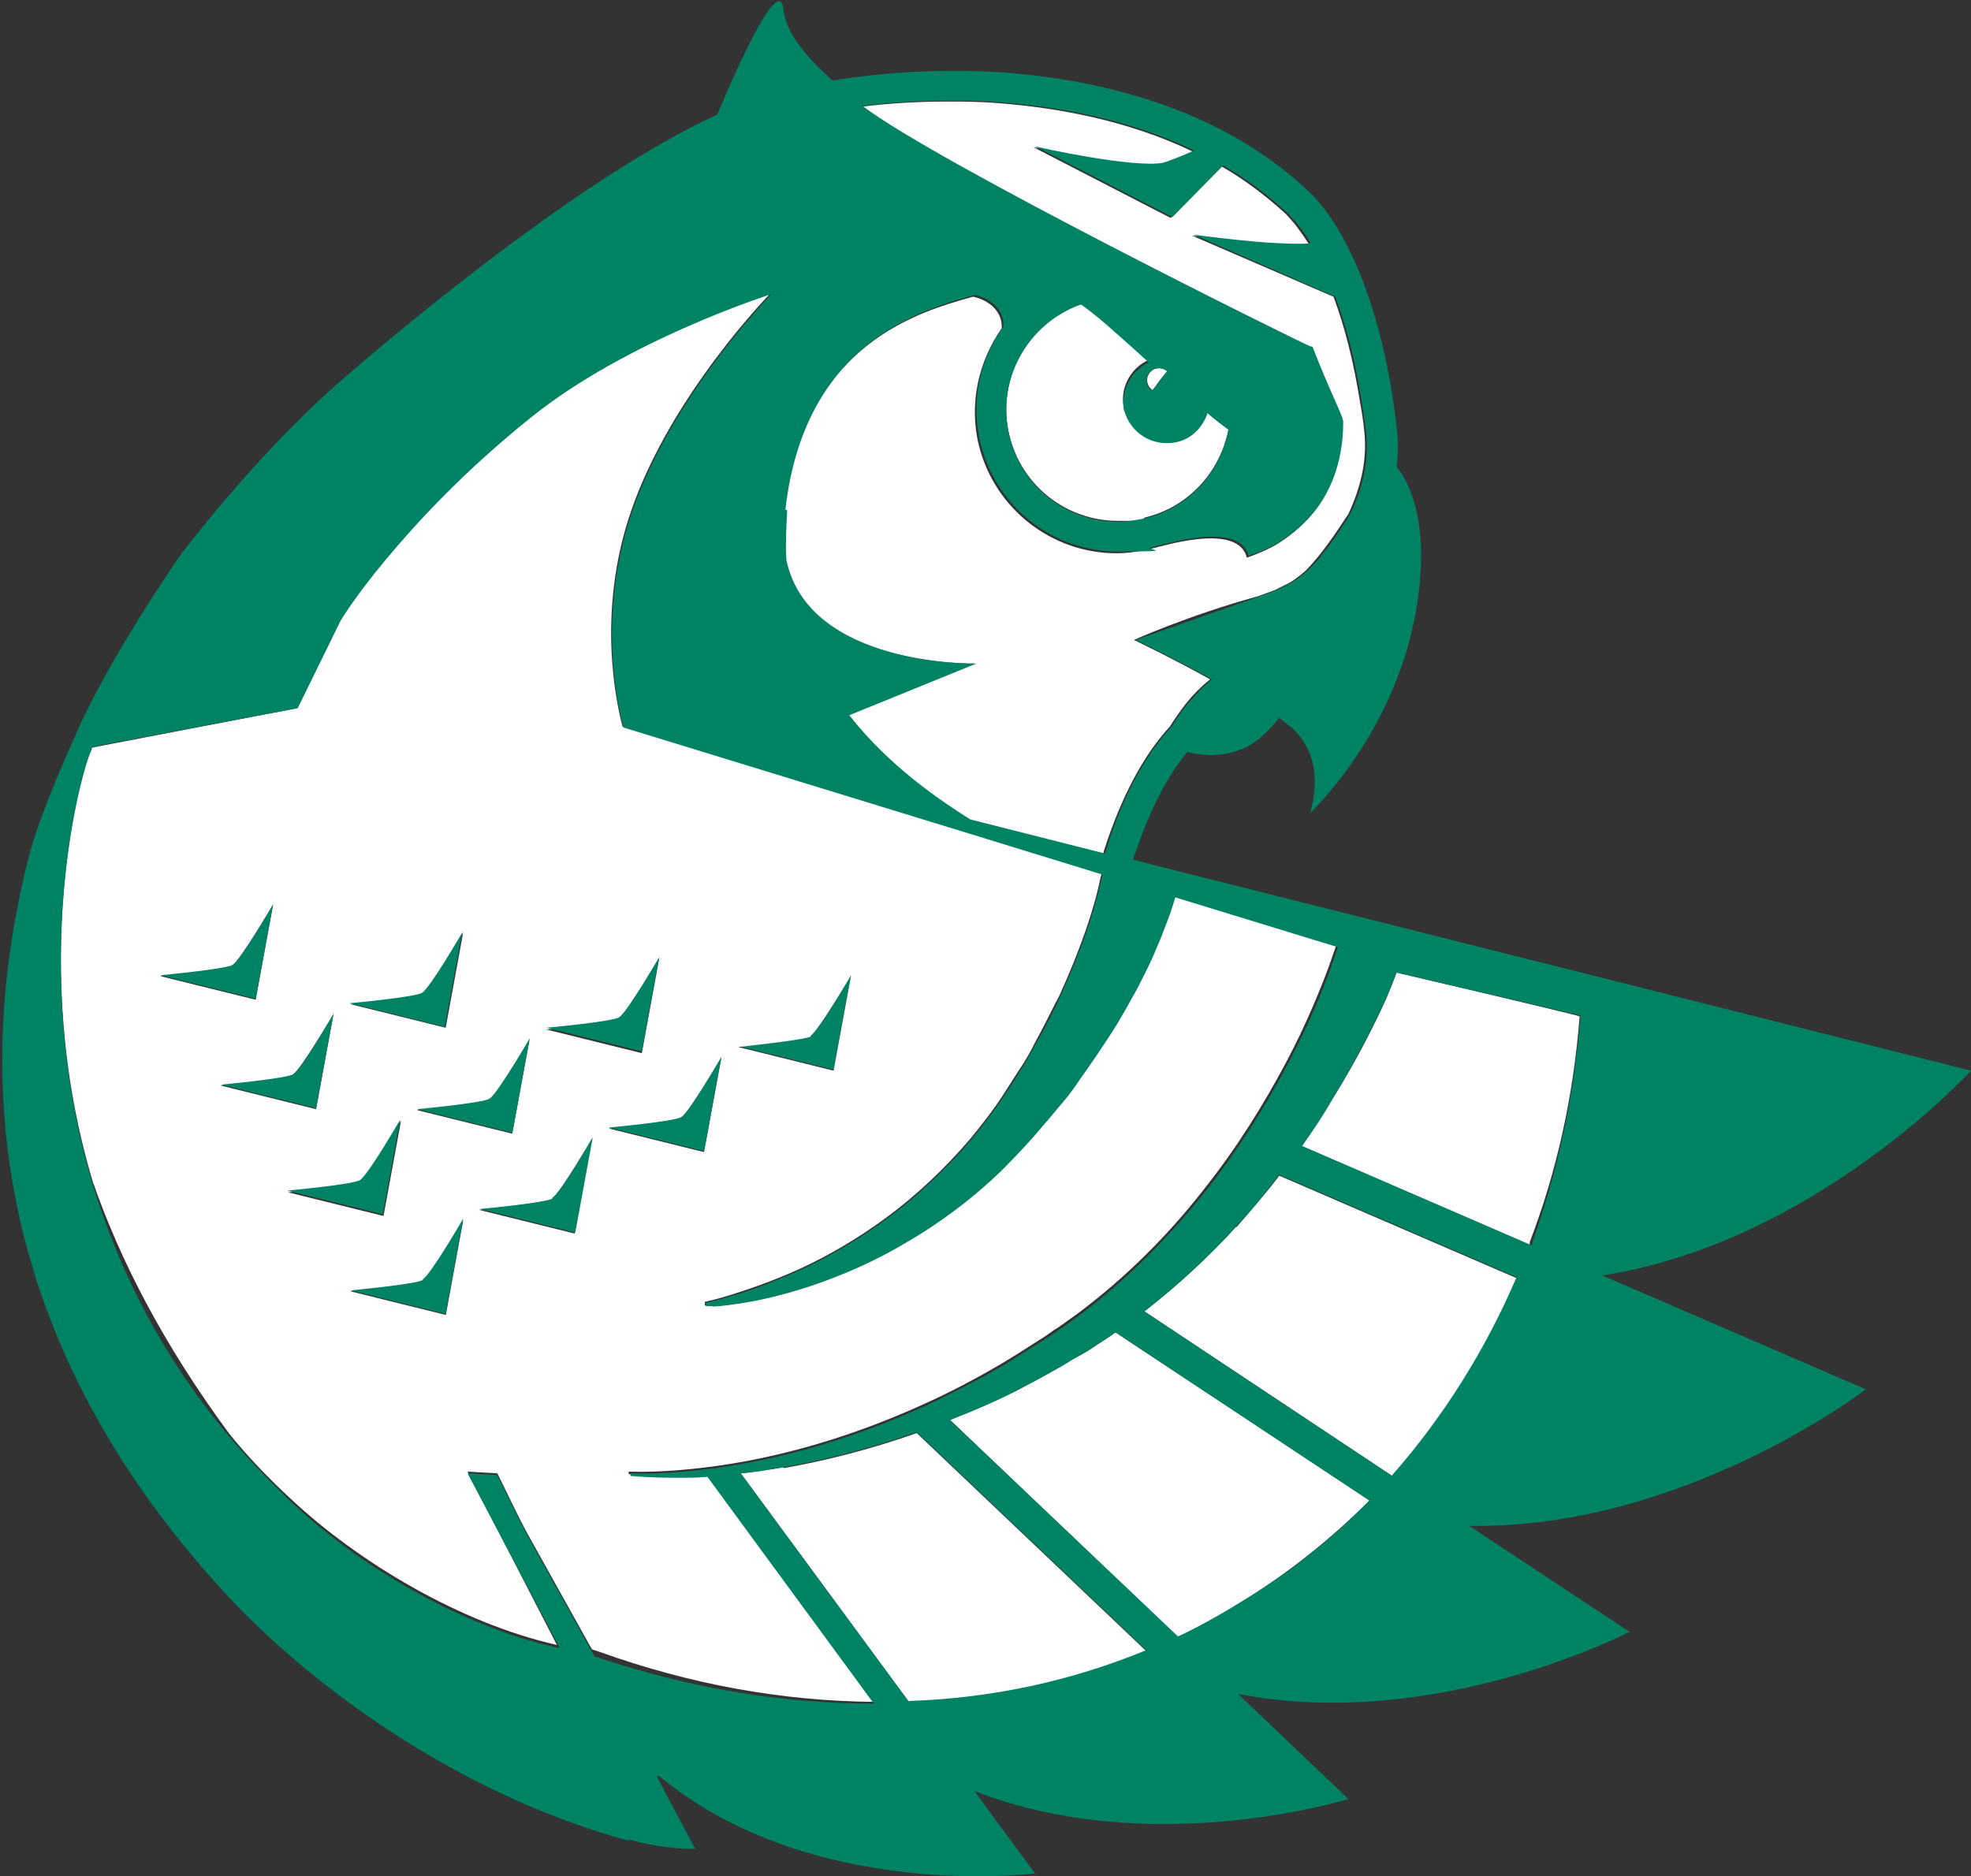
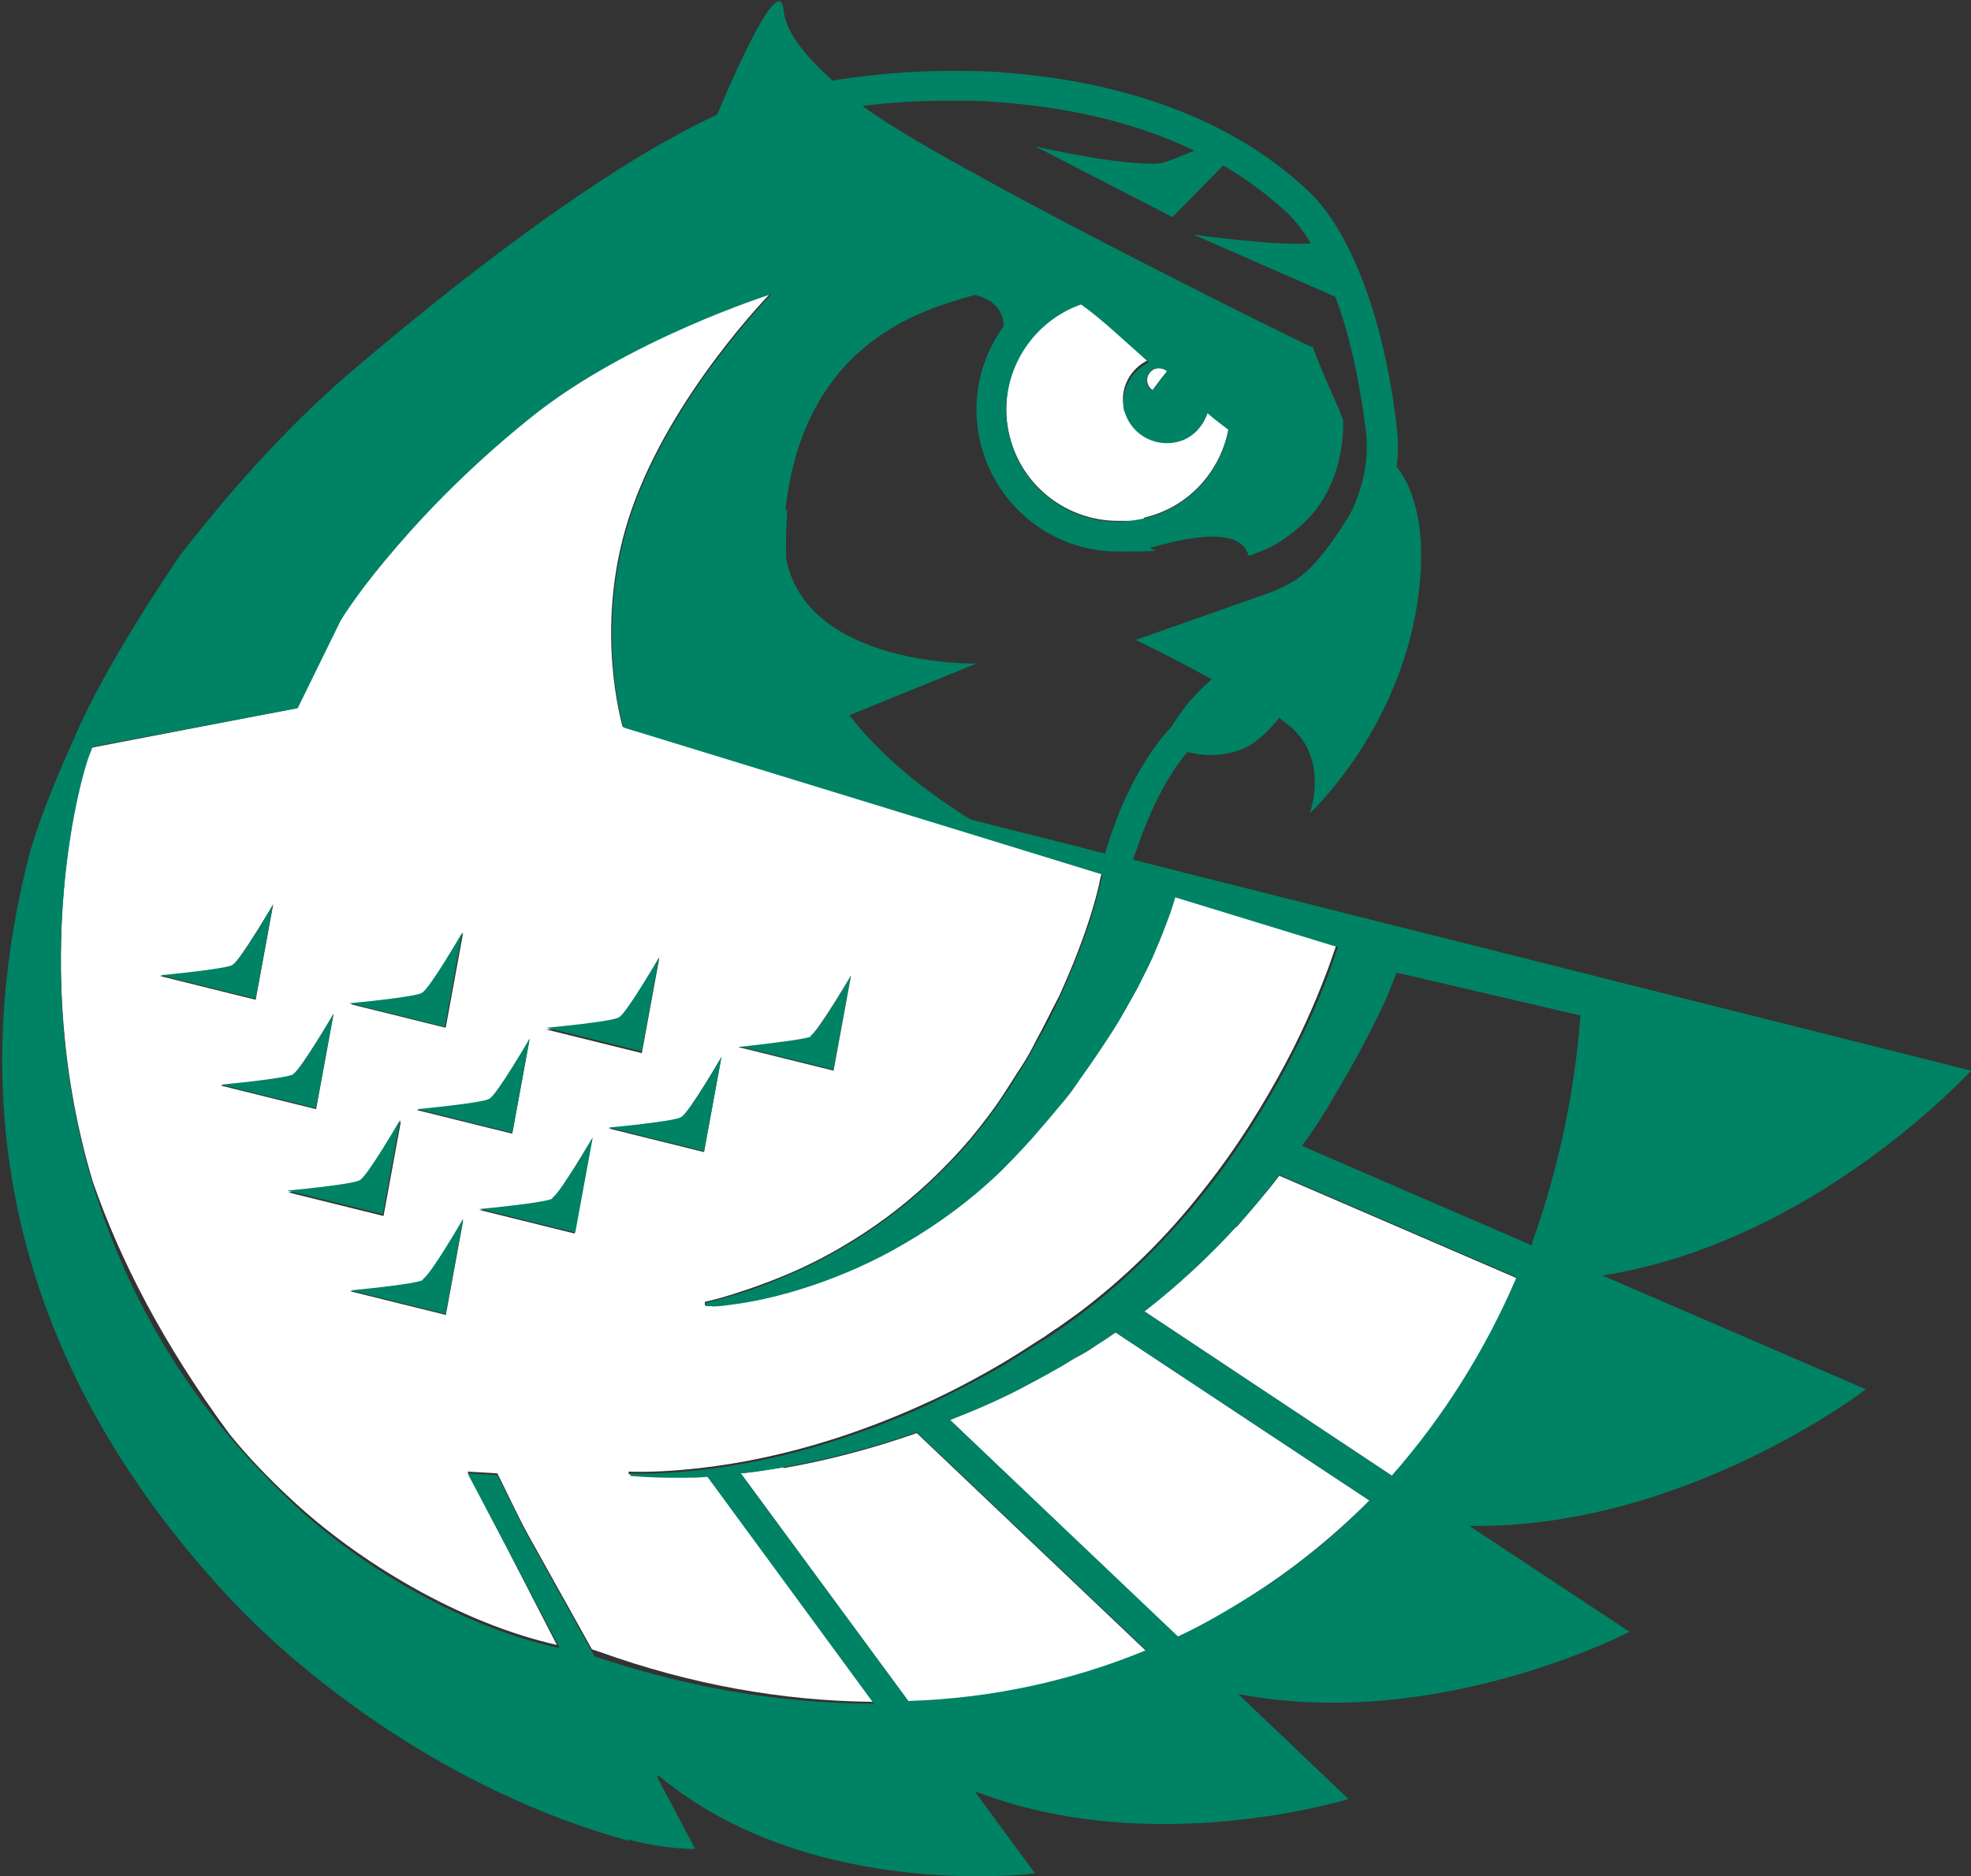
<svg xmlns="http://www.w3.org/2000/svg" id="Layer_1" version="1.1" viewBox="0 0 225.1 214.3">
  <rect x="0" y="0" width="225.1" height="214.3" fill="#333333" stroke="none" />
  <defs>
    <style>
      .st0 {
        fill: none;
      }

      .st1 {
        fill: #008265;
      }

      .st2 {
        fill: #fff;
      }
    </style>
  </defs>
  <path class="st0" d="M153.5,48.2s0,0,0,0h0c0-.1,0,0,0,0Z" />
  <path class="st0" d="M143.9,67.9c-8,2.2-14.2,5-14.2,5l14.2-5Z" />
  <path class="st0" d="M10.7,135c2.8,9.5,7.7,19.4,15.6,28.8-7.6-10.2-12.5-19.9-15.6-28.8Z" />
  <path class="st0" d="M150.4,58.2c-1.2,1.4-2.6,2.6-4,3.6,1.7-1,3-2.3,4-3.6Z" />
-   <path class="st0" d="M64,188l-10.5-19.9,10.2,19.8c0,0,.2,0,.3,0Z" />
  <path class="st0" d="M67.6,188.5l-7.3-13.1,7.6,13.7.9.3c10.4,3.4,20.6,5,31,5.1-10.4,0-20.9-2-31.2-5.7l-.9-.3h0Z" />
-   <path class="st2" d="M148.6,130.9l26.1,11.3s0,0,0,0v-.3c3.1-8.1,5-16.7,5.7-25.8h0c0-.1-20.9-5-20.9-5-.3.8-.7,1.8-1.2,3-1.3,2.9-3.3,6.9-6.1,11.4-1.1,1.7-2.2,3.5-3.5,5.4h0Z" />
  <path class="st2" d="M141.2,140.1c-3.1,3.4-6.7,6.7-10.5,9.7l28.3,18.8c5.9-6.6,10.7-14.2,14.2-22.6l-27.1-11.7c-1.5,2-3.2,3.9-4.9,5.9h0Z" />
  <path class="st2" d="M125.3,153.6c-.7.5-1.5,1-2.3,1.4-.8.4-1.5.9-2.2,1.3-1.6.9-3.1,1.7-4.6,2.5-2.6,1.3-5.2,2.4-7.7,3.4l26,24.8h.1c2.8-1.4,5.5-2.9,8.1-4.6,4.9-3.1,9.5-6.8,13.7-11l-29-19.2c-.7.5-1.4.9-2.1,1.4h0Z" />
-   <path class="st2" d="M89.6,63.9c2.5,12.3,21.7,11.9,21.7,11.9l-14.5,5.9c4.7,5.9,10.5,9.8,13.8,11.9l15.4,3.9c.1-.5.3-.9.4-1.3,2.2-6.5,4.8-10.6,7.2-13.2.5-.8,1.2-1.8,1.9-2.7.8-1,1.7-1.9,2.7-2.7-4.5-2.5-8.7-4.5-8.7-4.5,0,0,6.2-2.8,14.2-5l1.9-.7,1.2-.6c.7-.3,1.5-.9,2.3-1.6,1.7-1.7,3.4-4.2,4.9-6.5,1.3-2.8,2.2-6,1.8-9.5-.1-1.1-.3-2.3-.5-3.4-.7-4.4-1.7-8.4-3-11.9l-16.2-7s9.1,1.4,13.4,1c-.9-1.4-1.8-2.6-2.7-3.5-2.3-2.1-4.7-3.9-7.3-5.4l-5.8,5.9-15.7-8.1c.6.1,11.2,2.4,14.6,1.9.7-.1,2.3-.8,3.6-1.4-7.5-3.6-15.6-5-22-5.5-2.2-.2-4.3-.2-6.1-.2-3.3,0-6.6.2-9.8.6,8.7,6.6,49.4,26.7,50.8,27.3.2,0,.4.1.6.2,2,5.2,3.3,7.5,3.5,8.5,0,0,0,.2,0,.2h0c0,2.9-.6,6.8-3.1,10-1,1.3-2.3,2.5-4,3.6-1.1.7-2.3,1.2-3.7,1.7-1-4-9.3-1.4-11-1-1.3.3-2.6.5-3.9.5-7.4,0-13.9-5.1-15.7-12.3-1.2-4.8,0-9.7,2.6-13.4.1-1.4-.8-3-3.2-3.6,0,0-.1,0-.1,0-5.6,1.6-19.4,5.1-21.6,24.5-.2,1.9-.2,3.8-.1,5.5,0,0,0,0,0,.1h0Z" />
  <path class="st2" d="M131.6,44.6c.6-.8,1.1-1.5,1.7-2.2-.4-.3-.8-.4-1.3-.3-.7.2-1.2,1-.9,1.8.1.3.3.5.6.7h0Z" />
  <path class="st2" d="M89.5,167.6c-1.7.3-3.4.5-4.9.7l19.2,26.1c9.5-.4,18.6-2.3,27.1-5.8l-26.2-24.9c-5.4,1.9-10.6,3.2-15.2,4h0Z" />
  <path class="st2" d="M123.4,34.7c-6.1,2.2-9.7,8.7-8.1,15.1,1.4,5.7,6.5,9.7,12.4,9.7s2.1-.1,3.1-.4c5-1.2,8.6-5.3,9.5-10.1-.8-.6-1.6-1.2-2.4-1.9-.5,1.6-1.8,2.9-3.5,3.3-2.6.7-5.3-1-6-3.6-.6-2.3.6-4.7,2.8-5.7-2.9-2.6-5.5-5-7.3-6.3-.1,0-.3-.2-.5-.3h0Z" />
  <path class="st1" d="M97.2,111.4s-3.7,6.4-4.6,6.9c-.7.5-8.3,1.2-8.3,1.2l10.9,2.7,2-10.9h0Z" />
  <path class="st2" d="M33.3,171.3c7.6,7.1,19.2,14.1,30.3,16.6l-10.2-19.8,3.4.2c1.2,2.4,2.3,4.8,3.5,7l7.3,13.1.9.3c10.3,3.7,20.8,5.6,31.2,5.7l-19-25.9c-1.5,0-2.8.1-3.9.1-3.1,0-4.8-.2-4.8-.2h0c0,0-.2,0-.2,0v-.3s1.8.1,4.8-.1c3-.2,7.4-.7,12.4-1.9,5.1-1.2,10.8-3.1,16.7-5.8,2.9-1.3,5.9-2.9,8.8-4.6,1.5-.9,2.9-1.8,4.3-2.7.7-.4,1.4-1,2.1-1.4.7-.5,1.4-1,2.1-1.5,5.5-4.1,10.3-8.9,14.3-14,4-5,7.1-10.1,9.5-14.6,2.4-4.5,4-8.5,5-11.2.3-.9.6-1.7.8-2.3l-18.6-5.7s0,0,0,.1c-.2.6-.4,1.4-.8,2.4-.4,1-.8,2.2-1.4,3.5-.6,1.3-1.3,2.8-2.1,4.4-.8,1.6-1.8,3.2-2.9,5-1.1,1.7-2.2,3.5-3.6,5.3-.6.9-1.3,1.8-2,2.7s-1.4,1.8-2.2,2.6c-1.5,1.8-3.1,3.5-4.8,5.2-3.4,3.3-7.2,6.1-11,8.3-3.8,2.2-7.6,3.8-10.8,4.9-3.3,1.1-6.1,1.7-8.1,2s-3.2.4-3.2.4h0c-.4,0-.6,0-.6,0v-.4c0,0,1.1-.2,3-.8,1.9-.6,4.6-1.5,7.7-2.9,3.1-1.4,6.6-3.4,10-5.9,3.4-2.5,6.7-5.6,9.6-9,1.4-1.7,2.8-3.5,4-5.4.6-.9,1.2-1.9,1.8-2.8.6-.9,1.1-1.8,1.6-2.8,1-1.8,1.9-3.7,2.8-5.4.8-1.8,1.5-3.4,2.1-5,1.2-3.1,2-5.8,2.4-7.6.1-.5.2-.9.3-1.3l-15.6-4.8-39.1-12c-.6-2.2-3.1-12.9,1-24.7,4.6-13.3,15.9-24.8,15.9-24.8,0,0-16.5,5.2-27.6,14.2-7.6,6.2-13,12-16.5,16.2-3.5,4.2-5.1,6.9-5.1,6.9h0s-4.9,10.1-4.9,10.1l-23.4,4.5h0c0,0,0,0,0,0h-.1s0,.1,0,.1c-1.1,2.3-7.3,24.5.2,49.5,3.1,8.9,8,18.5,15.6,28.8,2.1,2.6,4.5,5.1,7.1,7.5h0ZM92.6,118.3c.9-.6,4.6-6.9,4.6-6.9l-2,10.9-10.9-2.7s7.6-.8,8.3-1.2h0ZM50.9,150.2l-10.9-2.7s7.6-.8,8.3-1.2c.9-.6,4.6-6.9,4.6-6.9l-2,10.9h0ZM65.6,140.9l-10.9-2.7s7.6-.8,8.3-1.2c.9-.6,4.6-6.9,4.6-6.9l-2,10.9h0ZM82.4,120.7l-2,10.9-10.9-2.7s7.6-.8,8.3-1.2c.9-.6,4.6-6.9,4.6-6.9h0ZM70.7,116.3c.9-.6,4.6-6.9,4.6-6.9l-2,10.9-10.9-2.7s7.6-.8,8.3-1.2ZM60.5,118.6l-2,10.9-10.9-2.7s7.6-.8,8.3-1.2c.9-.6,4.6-6.9,4.6-6.9ZM48.3,113.4c.9-.6,4.6-6.9,4.6-6.9l-2,10.9-10.9-2.7s7.6-.8,8.3-1.2ZM41.2,134.9c.9-.6,4.6-6.9,4.6-6.9l-2,10.9-10.9-2.7s7.6-.8,8.3-1.2h0ZM26.6,110.2c.9-.6,4.6-6.9,4.6-6.9l-2,10.9-10.9-2.7s7.6-.8,8.3-1.2h0ZM33.5,122.7c.9-.6,4.6-6.9,4.6-6.9l-2,10.9-10.9-2.7s7.6-.8,8.3-1.2h0Z" />
  <path class="st1" d="M80.4,131.6l2-10.9s-3.7,6.4-4.6,6.9c-.7.5-8.3,1.2-8.3,1.2l10.9,2.7h0Z" />
  <path class="st1" d="M75.3,109.3s-3.7,6.4-4.6,6.9c-.7.5-8.3,1.2-8.3,1.2l10.9,2.7,2-10.9Z" />
  <path class="st1" d="M63.1,136.9c-.7.5-8.3,1.2-8.3,1.2l10.9,2.7,2-10.9s-3.7,6.4-4.6,6.9h0Z" />
  <path class="st1" d="M71.7,210.1c4.3,1.2,7.7,1.1,7.7,1.1l-4.4-8.3c0,0,.2,0,.3,0,17.4,14.4,42.9,11.1,42.9,11.1l-6.9-9.4c20.3,7.9,42.7.9,42.7.9l-12.6-12c22.7,4.4,44.7-7.1,44.7-7.1l-18.3-12.1c24.5.4,45.3-15.6,45.3-15.6l-30.1-13c24.3-3.8,42.1-23.4,42.1-23.4l-90.2-22.7-5.5-1.4c.1-.4.2-.7.4-1.1,1.8-5.4,3.9-8.9,5.8-11.2,1.6.4,3.6.6,5.9-.2,1.8-.6,3.3-2.1,4.6-3.7.5.4,1,.8,1.4,1.1,4.2,3.8,2.2,9.4,2.1,9.8.4-.4,9.6-9.1,12.1-23,1.7-9.8-.6-14.6-2.2-16.6.2-1.5.2-3,0-4.6-1.4-12.2-5.2-22.2-10-26.8-10.3-9.8-24.4-12.8-34.6-13.6-2.4-.2-4.5-.2-6.4-.2-4.5,0-9.1.4-13.4,1.1-3.3-2.9-5.4-5.7-5.6-8-.4-4.3-4.9,5.5-7.6,11.9-14.8,6.8-33.9,22.6-42.3,29.8-7.2,6.2-13.9,13.9-19,20.5h0s-8.6,12.4-12.2,21.1c0,0-4,8.6-5.3,14.1-4.3,17.6-8,50.3,22.8,83.6,8.4,9.1,25.1,22.4,46,28.1h0ZM103.8,194.4l-19.2-26.1c1.5-.1,3.2-.4,4.9-.7,4.6-.8,9.8-2.1,15.2-4l26.2,24.9c-8.5,3.5-17.6,5.5-27.1,5.8h0ZM142.7,182.4c-2.6,1.6-5.3,3.2-8.1,4.5h-.1c0,0-26-24.7-26-24.7,2.6-1,5.2-2.1,7.7-3.4,1.5-.8,3.1-1.6,4.6-2.5.8-.4,1.5-.9,2.2-1.3.8-.4,1.5-.9,2.3-1.4.7-.4,1.4-.9,2.1-1.4l29,19.2c-4.1,4.2-8.7,7.9-13.7,11h0ZM159,168.6l-28.3-18.8c3.9-3,7.4-6.3,10.5-9.7,1.8-1.9,3.4-3.9,4.9-5.9l27.1,11.7c-3.6,8.4-8.4,16-14.2,22.6h0ZM159.5,111.1l21,4.9h0c-.7,9.1-2.6,17.8-5.5,25.9v.3c-.1,0-.2,0-.2,0l-26.1-11.3c1.3-1.8,2.5-3.6,3.5-5.4,2.8-4.6,4.8-8.6,6.1-11.4.5-1.2.9-2.2,1.2-3h0ZM89.7,58.2c2.2-19.4,16-22.9,21.6-24.5,0,0,.1,0,.1,0,2.4.6,3.3,2.2,3.2,3.6-2.7,3.7-3.8,8.6-2.6,13.4,1.8,7.2,8.2,12.3,15.7,12.3s2.6-.2,3.9-.5c1.7-.4,10-3,11,1,1.4-.5,2.7-1,3.7-1.7,1.5-1,2.9-2.2,4-3.6,2.5-3.3,3.1-7.1,3.1-9.9,0-1.9,0-1.9,0,0,0,2.8,0,0,0,0,0,0,0-.1,0-.2-.2-1-1.5-3.3-3.5-8.5-.2,0-.4-.1-.6-.2-1.4-.6-42.1-20.7-50.8-27.3,3.2-.4,6.5-.6,9.8-.6s3.8,0,6.1.2c6.5.5,14.5,1.9,22,5.5-1.4.6-2.9,1.2-3.6,1.4-3.4.6-14-1.7-14.6-1.9l15.7,8.1,5.8-5.9c2.6,1.5,5,3.3,7.3,5.4.9.9,1.9,2.1,2.7,3.5-4.3.3-13.4-1-13.4-1l16.2,7.1c1.3,3.4,2.3,7.5,3,11.9.2,1.1.3,2.2.5,3.4.4,3.4-.4,6.7-1.8,9.5-1.4,2.3-3.1,4.8-4.9,6.5-.8.7-1.6,1.3-2.3,1.6l-1.2.6-1.9.7-14.2,5s4.2,2,8.7,4.5c-1,.8-1.9,1.8-2.7,2.7-.8,1-1.4,1.9-1.9,2.7-2.4,2.6-5.1,6.7-7.2,13.2-.1.4-.3.9-.4,1.3l-15.4-3.9c-3.3-2.1-9.2-6-13.8-11.9l14.5-5.9s-19.2.4-21.7-11.9c0,0,0,0,0-.1-.1-1.8,0-3.6.1-5.5h0ZM128.4,46.9c.7,2.6,3.3,4.2,6,3.6,1.8-.4,3-1.8,3.5-3.3.8.7,1.6,1.3,2.4,1.9-.9,4.8-4.5,8.9-9.5,10.1-1,.2-2.1.4-3.1.4-5.9,0-11-4-12.4-9.7-1.6-6.4,2-12.9,8.1-15.1.2,0,.3.2.5.3,1.8,1.3,4.4,3.7,7.3,6.3-2.1,1-3.3,3.3-2.8,5.7h0ZM132,42.1c.5-.1.9,0,1.3.3-.5.7-1.1,1.5-1.7,2.2-.3-.2-.5-.4-.6-.7-.2-.8.2-1.5.9-1.8h0ZM10.5,85.5h0c0-.1.1-.1.1-.1,0,0,0-.1,0-.1h0c0,0,23.4-4.4,23.4-4.4l4.9-10h0s1.6-2.7,5.1-6.9c3.5-4.2,8.8-10,16.5-16.2,11.1-9,27.6-14.2,27.6-14.2,0,0-11.3,11.5-15.9,24.8-4.1,11.9-1.6,22.5-1,24.7l39.1,12,15.6,4.8c0,.4-.2.8-.3,1.3-.4,1.8-1.2,4.5-2.4,7.6-.6,1.6-1.3,3.2-2.1,5-.8,1.7-1.7,3.6-2.8,5.4-.5.9-1,1.9-1.6,2.8-.6.9-1.1,1.9-1.8,2.8-1.2,1.9-2.6,3.7-4,5.4-2.9,3.4-6.2,6.5-9.6,9-3.4,2.5-6.9,4.5-10,5.9-3.1,1.4-5.8,2.4-7.7,2.9-1.9.6-3,.8-3,.8v.4c0,0,.3,0,.7,0h0c0,.1,1.2,0,3.2-.3,2-.3,4.8-.9,8.1-2,3.3-1.1,7.1-2.7,10.8-4.9,3.8-2.2,7.6-5,11-8.3,1.7-1.7,3.3-3.4,4.8-5.2.8-.9,1.5-1.8,2.2-2.6s1.4-1.8,2-2.7c1.3-1.8,2.5-3.6,3.6-5.3,1.1-1.7,2-3.4,2.9-5,.8-1.6,1.6-3.1,2.1-4.4.6-1.3,1-2.5,1.4-3.5.4-1,.6-1.8.8-2.4,0,0,0,0,0-.1l18.6,5.7c-.2.6-.5,1.4-.8,2.3-1,2.8-2.6,6.7-5,11.2-2.4,4.5-5.5,9.6-9.5,14.6-4,5-8.8,9.9-14.3,14-.7.5-1.3,1-2.1,1.5-.7.5-1.4,1-2.1,1.4-1.4.9-2.9,1.8-4.3,2.7-2.9,1.7-5.9,3.2-8.8,4.6-5.9,2.7-11.7,4.6-16.7,5.8-5.1,1.2-9.4,1.7-12.4,1.9-3,.2-4.8.1-4.8.1v.3s0,0,.1,0h0s1.8.2,4.8.2,2.4,0,3.9-.1l19,25.9c-10.4,0-20.6-1.7-31-5.1l-.9-.3-7.6-13.7c-1.2-2.3-2.3-4.6-3.5-7l-3.4-.2,10.5,19.9c0,0-.2,0-.3,0-11.2-2.5-22.8-9.5-30.3-16.6-2.6-2.5-5-5-7.1-7.5-7.9-9.4-12.7-19.3-15.6-28.8-7.5-25-1.3-47.2-.2-49.5h0Z" />
  <path class="st1" d="M58.5,129.5l2-10.9s-3.7,6.4-4.6,6.9c-.7.5-8.3,1.2-8.3,1.2l10.9,2.7Z" />
  <path class="st1" d="M48.3,146.2c-.7.5-8.3,1.2-8.3,1.2l10.9,2.7,2-10.9s-3.7,6.4-4.6,6.9h0Z" />
  <path class="st1" d="M52.8,106.5s-3.7,6.4-4.6,6.9c-.7.5-8.3,1.2-8.3,1.2l10.9,2.7,2-10.9Z" />
  <path class="st1" d="M43.7,138.8l2-10.9s-3.7,6.4-4.6,6.9c-.7.5-8.3,1.2-8.3,1.2l10.9,2.7h0Z" />
  <path class="st1" d="M38.1,115.8s-3.7,6.4-4.6,6.9c-.7.5-8.3,1.2-8.3,1.2l10.9,2.7,2-10.9h0Z" />
  <path class="st1" d="M31.2,103.3s-3.7,6.4-4.6,6.9c-.7.5-8.3,1.2-8.3,1.2l10.9,2.7,2-10.9h0Z" />
</svg>